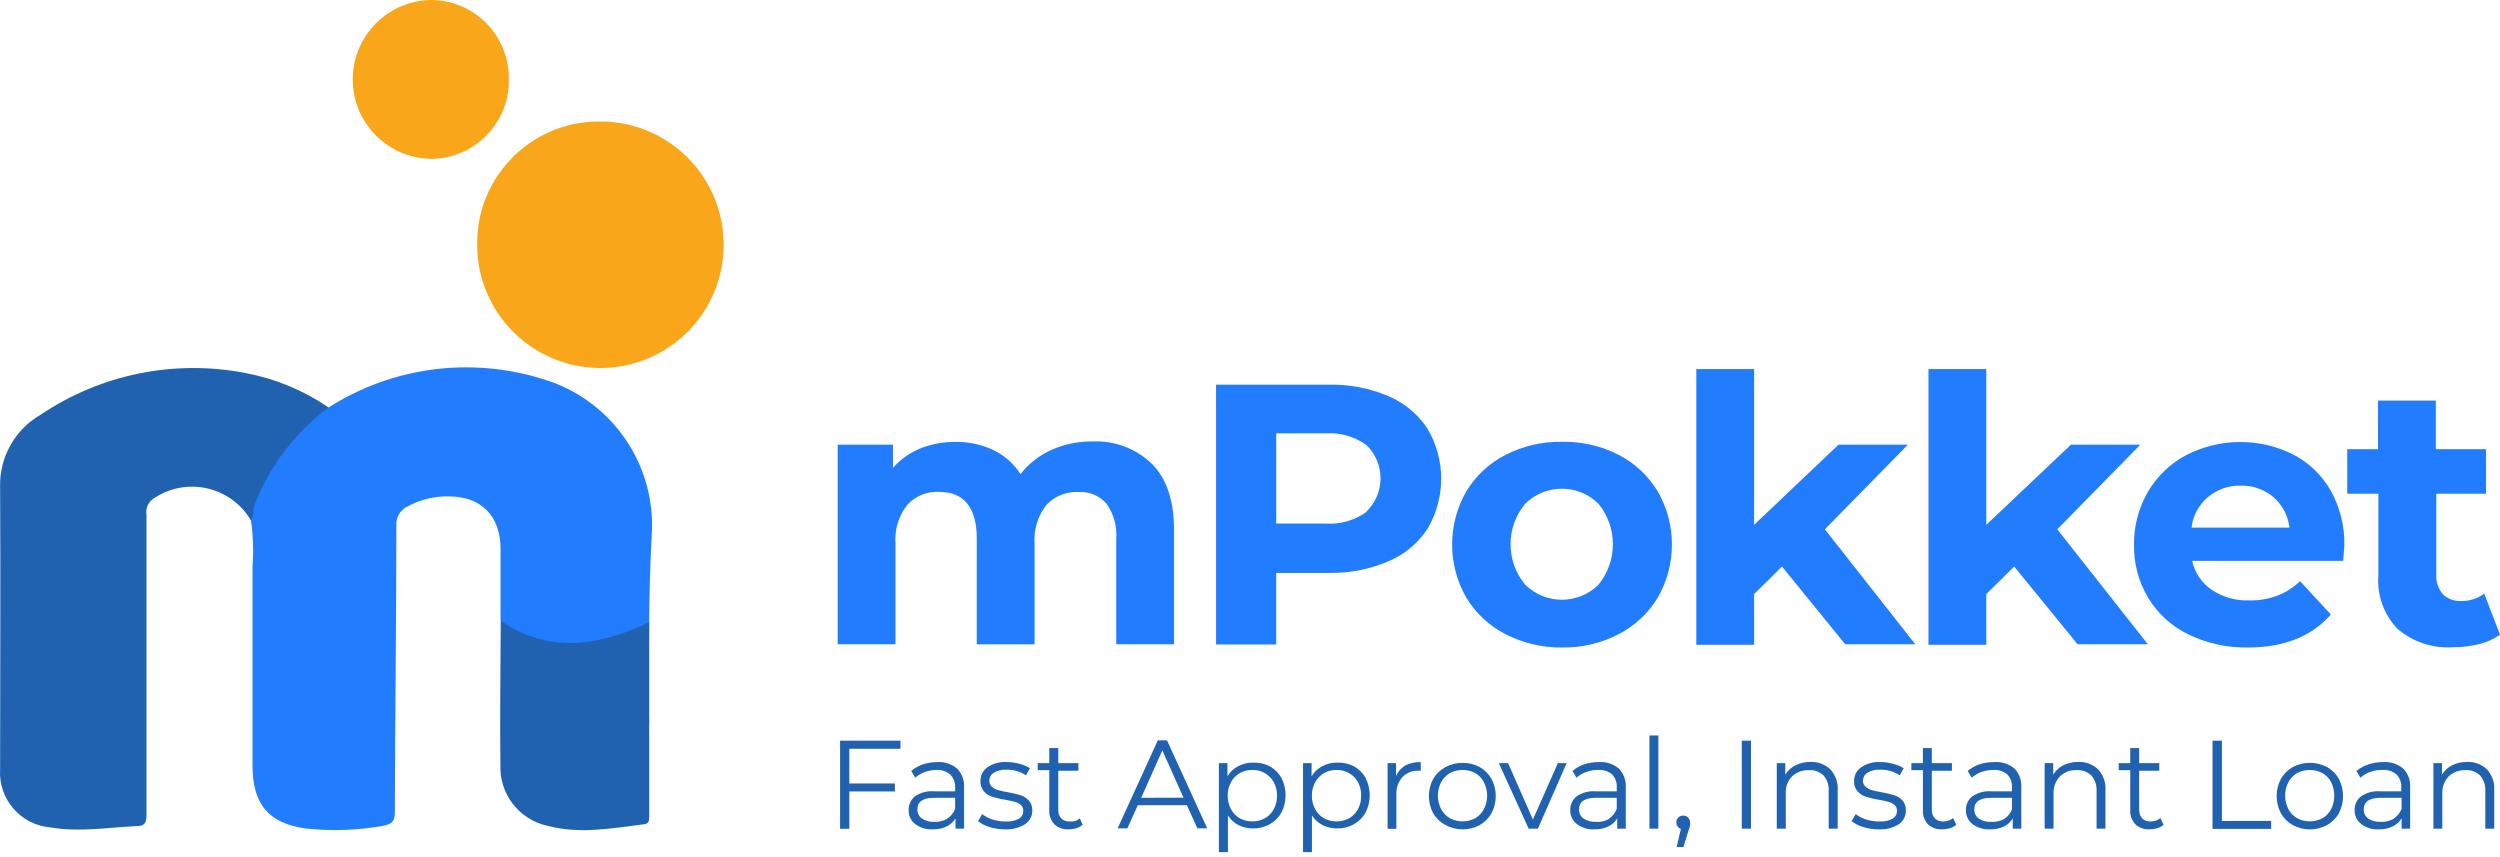
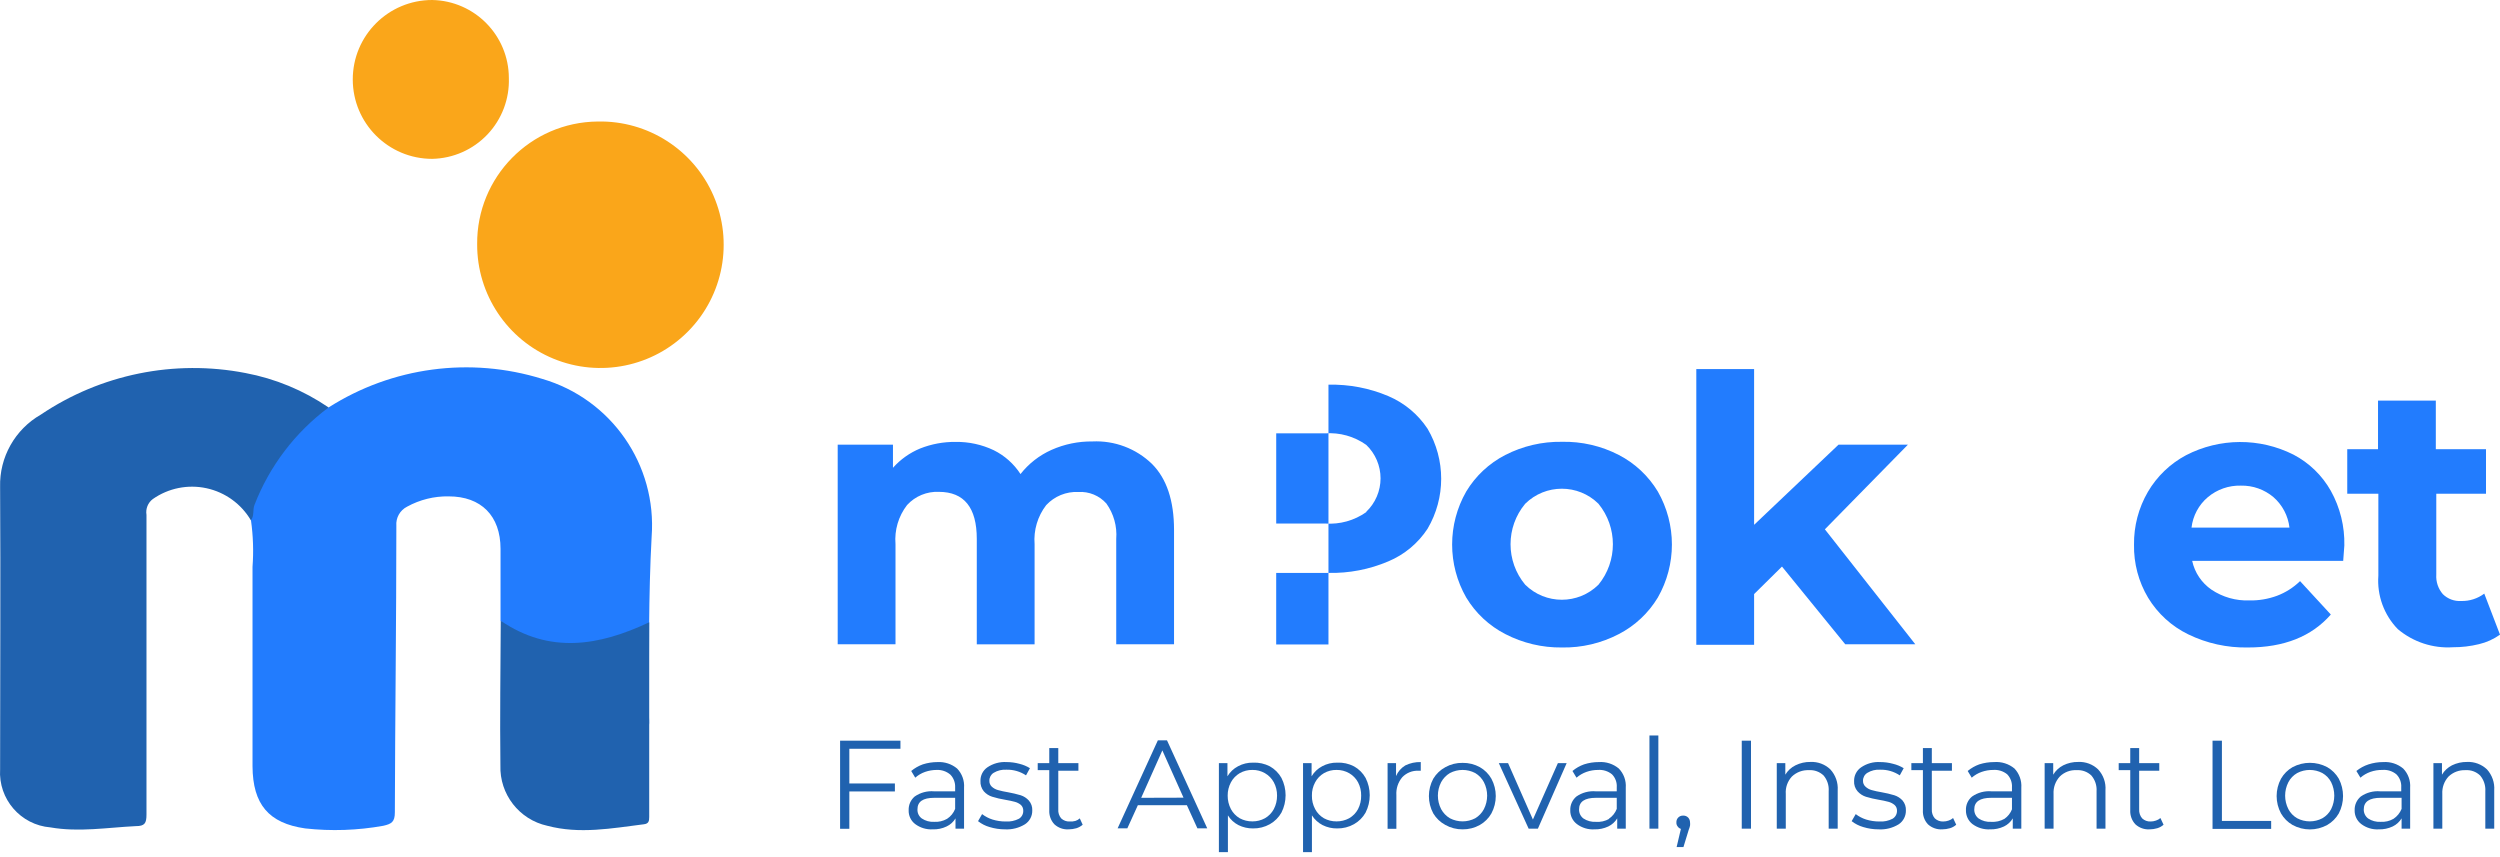
<svg xmlns="http://www.w3.org/2000/svg" width="140" height="48" viewBox="0 0 140 48" fill="none">
  <path d="M64.509 25.977C65.334 26.802 65.746 28.036 65.746 29.681V36.078H62.509V30.179C62.564 29.475 62.369 28.773 61.958 28.198C61.563 27.754 60.985 27.515 60.391 27.551C59.71 27.518 59.049 27.788 58.585 28.289C58.106 28.913 57.875 29.693 57.937 30.477V36.084H54.7V30.179C54.7 28.427 53.994 27.548 52.583 27.544C51.907 27.513 51.252 27.783 50.796 28.282C50.314 28.905 50.083 29.686 50.148 30.471V36.078H46.911V24.902H50.006V26.197C50.424 25.726 50.945 25.357 51.527 25.116C52.16 24.865 52.835 24.739 53.515 24.747C54.254 24.736 54.985 24.895 55.652 25.213C56.262 25.515 56.778 25.976 57.148 26.547C57.608 25.962 58.203 25.498 58.883 25.194C59.604 24.873 60.386 24.712 61.175 24.721C62.412 24.662 63.619 25.116 64.509 25.977Z" fill="#227CFE" />
-   <path fill-rule="evenodd" clip-rule="evenodd" d="M79.943 24.009C79.406 23.198 78.643 22.563 77.748 22.183C76.688 21.733 75.545 21.515 74.394 21.542H68.1V36.091H71.467V32.083H74.394C75.545 32.108 76.689 31.887 77.748 31.436C78.645 31.06 79.41 30.424 79.943 29.61C80.961 27.881 80.961 25.737 79.943 24.009ZM77.311 26.787C77.311 27.493 77.022 28.169 76.512 28.658V28.677C75.841 29.152 75.026 29.378 74.207 29.318H71.468V24.268H74.207C75.027 24.209 75.842 24.438 76.512 24.915C77.022 25.404 77.311 26.08 77.311 26.787Z" fill="#227CFE" />
+   <path fill-rule="evenodd" clip-rule="evenodd" d="M79.943 24.009C79.406 23.198 78.643 22.563 77.748 22.183C76.688 21.733 75.545 21.515 74.394 21.542V36.091H71.467V32.083H74.394C75.545 32.108 76.689 31.887 77.748 31.436C78.645 31.06 79.41 30.424 79.943 29.61C80.961 27.881 80.961 25.737 79.943 24.009ZM77.311 26.787C77.311 27.493 77.022 28.169 76.512 28.658V28.677C75.841 29.152 75.026 29.378 74.207 29.318H71.468V24.268H74.207C75.027 24.209 75.842 24.438 76.512 24.915C77.022 25.404 77.311 26.08 77.311 26.787Z" fill="#227CFE" />
  <path fill-rule="evenodd" clip-rule="evenodd" d="M82.109 33.462C82.633 34.334 83.391 35.043 84.297 35.508C85.275 36.014 86.362 36.272 87.463 36.259C88.573 36.28 89.671 36.022 90.656 35.508C91.558 35.041 92.313 34.333 92.838 33.462C93.89 31.623 93.89 29.364 92.838 27.525C92.313 26.654 91.558 25.946 90.656 25.479C89.67 24.97 88.572 24.716 87.463 24.741C86.363 24.724 85.276 24.977 84.297 25.479C83.391 25.944 82.633 26.652 82.109 27.525C81.056 29.364 81.056 31.623 82.109 33.462ZM89.515 28.211C90.591 29.53 90.591 31.424 89.515 32.743C88.378 33.867 86.548 33.867 85.41 32.743C84.317 31.43 84.317 29.524 85.41 28.211C86.548 27.087 88.378 27.087 89.515 28.211Z" fill="#227CFE" />
  <path d="M99.791 31.727L98.23 33.268V36.11H94.993V20.668H98.23V29.39L102.957 24.902H106.842L102.193 29.642L107.256 36.078H103.332L99.791 31.727Z" fill="#227CFE" />
-   <path d="M112.793 31.727L111.232 33.268V36.11H107.995V20.668H111.232V29.39L115.972 24.902H119.857L115.208 29.642L120.278 36.078H116.347L112.793 31.727Z" fill="#227CFE" />
  <path fill-rule="evenodd" clip-rule="evenodd" d="M122.762 31.41H131.219C131.264 30.866 131.283 30.574 131.283 30.549C131.307 29.478 131.046 28.421 130.526 27.486C130.039 26.622 129.313 25.918 128.434 25.459C126.54 24.506 124.303 24.518 122.419 25.492C121.53 25.965 120.791 26.675 120.282 27.544C119.76 28.442 119.491 29.465 119.505 30.503C119.486 31.548 119.759 32.578 120.295 33.475C120.83 34.358 121.608 35.069 122.536 35.521C123.577 36.029 124.725 36.282 125.883 36.259C127.903 36.259 129.451 35.644 130.526 34.414L128.803 32.543C128.433 32.903 127.992 33.183 127.508 33.365C127.013 33.547 126.488 33.635 125.961 33.624C125.209 33.65 124.469 33.44 123.844 33.022C123.291 32.642 122.904 32.065 122.762 31.41ZM122.725 29.545C122.803 28.882 123.129 28.273 123.638 27.842C124.156 27.407 124.814 27.177 125.49 27.195C126.157 27.181 126.807 27.411 127.316 27.842C127.815 28.279 128.134 28.886 128.21 29.545H122.725Z" fill="#227CFE" />
  <path d="M140 35.541C139.647 35.792 139.249 35.973 138.828 36.072C138.349 36.19 137.857 36.248 137.364 36.246C136.242 36.319 135.136 35.954 134.276 35.23C133.503 34.434 133.107 33.345 133.188 32.238V27.648H131.446V25.155H133.169V22.435H136.406V25.155H139.216V27.648H136.432V32.18C136.406 32.579 136.539 32.972 136.801 33.274C137.073 33.541 137.444 33.679 137.824 33.656C138.29 33.668 138.747 33.522 139.119 33.242L140 35.541Z" fill="#227CFE" />
  <path d="M47.563 41.931V43.874H50.114V44.321H47.563V46.412H47.045V41.478H50.425V41.931H47.563Z" fill="#2062AF" />
  <path fill-rule="evenodd" clip-rule="evenodd" d="M53.987 44.113C54.016 43.716 53.875 43.325 53.598 43.038C53.292 42.784 52.901 42.655 52.504 42.676C52.223 42.676 51.943 42.72 51.675 42.805C51.44 42.89 51.221 43.015 51.028 43.175L51.254 43.55C51.415 43.407 51.602 43.297 51.805 43.226C52.013 43.154 52.232 43.117 52.452 43.116C52.733 43.103 53.009 43.198 53.223 43.382C53.405 43.573 53.501 43.83 53.488 44.094V44.314H52.31C51.924 44.281 51.539 44.384 51.222 44.605C50.998 44.795 50.874 45.077 50.885 45.37C50.873 45.672 51.008 45.962 51.248 46.146C51.531 46.357 51.879 46.463 52.232 46.444C52.5 46.453 52.767 46.398 53.009 46.282C53.217 46.185 53.391 46.027 53.508 45.829V46.405H53.987V44.113ZM53.488 45.298C53.399 45.527 53.241 45.721 53.035 45.855C52.815 45.981 52.563 46.039 52.31 46.023C52.067 46.037 51.826 45.971 51.624 45.836C51.459 45.718 51.367 45.526 51.378 45.324C51.378 44.897 51.675 44.677 52.323 44.677H53.488V45.298Z" fill="#2062AF" />
  <path d="M55.417 46.315C55.182 46.249 54.962 46.136 54.77 45.985L54.997 45.59C55.172 45.724 55.369 45.827 55.579 45.894C55.816 45.967 56.063 46.004 56.311 46.004C56.571 46.022 56.831 45.968 57.062 45.849C57.217 45.754 57.309 45.583 57.302 45.402C57.307 45.28 57.26 45.162 57.172 45.078C57.074 44.996 56.959 44.936 56.836 44.903C56.693 44.864 56.518 44.826 56.292 44.787C56.046 44.748 55.804 44.691 55.566 44.618C55.384 44.562 55.221 44.457 55.094 44.314C54.96 44.15 54.893 43.942 54.906 43.731C54.899 43.431 55.042 43.147 55.288 42.974C55.605 42.757 55.986 42.652 56.369 42.676C56.612 42.676 56.854 42.709 57.088 42.773C57.296 42.823 57.495 42.906 57.677 43.019L57.457 43.42C57.136 43.206 56.756 43.095 56.369 43.103C56.115 43.086 55.862 43.147 55.644 43.278C55.492 43.372 55.401 43.539 55.405 43.718C55.398 43.845 55.448 43.968 55.541 44.055C55.639 44.144 55.756 44.208 55.884 44.243C56.069 44.295 56.257 44.336 56.447 44.366C56.687 44.409 56.925 44.466 57.159 44.534C57.333 44.59 57.489 44.691 57.612 44.826C57.749 44.98 57.819 45.183 57.807 45.389C57.813 45.699 57.658 45.99 57.399 46.159C57.063 46.366 56.672 46.465 56.279 46.444C55.987 46.444 55.697 46.4 55.417 46.315Z" fill="#2062AF" />
  <path d="M60.63 46.185C60.528 46.273 60.409 46.339 60.281 46.38C60.14 46.42 59.994 46.442 59.847 46.444C59.551 46.463 59.261 46.36 59.044 46.159C58.846 45.946 58.743 45.66 58.759 45.369V43.129H58.112V42.734H58.759V41.892H59.264V42.734H60.391V43.161H59.264V45.324C59.25 45.507 59.308 45.688 59.426 45.829C59.555 45.95 59.728 46.014 59.905 46.004C60.012 46.011 60.119 46 60.222 45.972C60.314 45.943 60.398 45.894 60.468 45.829L60.63 46.185Z" fill="#2062AF" />
  <path fill-rule="evenodd" clip-rule="evenodd" d="M63.72 45.091H66.465L67.054 46.386H67.605L65.352 41.459H64.84L62.587 46.386H63.131L63.72 45.091ZM65.092 42.022L66.277 44.67L63.907 44.677L65.092 42.022Z" fill="#2062AF" />
  <path fill-rule="evenodd" clip-rule="evenodd" d="M71.761 43.563C71.608 43.292 71.384 43.068 71.114 42.916C70.822 42.764 70.496 42.693 70.168 42.708C69.877 42.702 69.59 42.772 69.333 42.909C69.086 43.038 68.88 43.233 68.737 43.472V42.734H68.258V47.72H68.763V45.661C68.906 45.893 69.11 46.081 69.352 46.205C69.606 46.331 69.885 46.395 70.168 46.392C70.499 46.398 70.825 46.316 71.114 46.153C71.384 46 71.608 45.776 71.761 45.505C72.071 44.895 72.071 44.173 71.761 43.563ZM71.334 45.311C71.219 45.525 71.046 45.702 70.835 45.823C70.621 45.94 70.38 46 70.136 45.998C69.888 46.001 69.642 45.941 69.424 45.823C69.216 45.7 69.046 45.523 68.932 45.311C68.81 45.077 68.747 44.817 68.75 44.554C68.747 44.294 68.81 44.038 68.932 43.809C69.046 43.597 69.216 43.42 69.424 43.297C69.641 43.174 69.887 43.111 70.136 43.116C70.381 43.112 70.623 43.175 70.835 43.297C71.046 43.418 71.219 43.595 71.334 43.809C71.456 44.038 71.518 44.294 71.515 44.554C71.518 44.817 71.456 45.077 71.334 45.311Z" fill="#2062AF" />
  <path fill-rule="evenodd" clip-rule="evenodd" d="M76.473 43.563C76.321 43.291 76.097 43.067 75.825 42.916C75.534 42.764 75.208 42.692 74.88 42.708C74.589 42.702 74.301 42.772 74.045 42.909C73.798 43.038 73.592 43.233 73.449 43.472V42.734H72.97V47.72H73.468V45.661C73.615 45.892 73.821 46.079 74.064 46.205C74.317 46.332 74.597 46.396 74.88 46.392C75.211 46.398 75.537 46.316 75.825 46.153C76.096 46 76.32 45.776 76.473 45.505C76.783 44.895 76.783 44.173 76.473 43.563ZM76.05 45.311C75.935 45.525 75.763 45.702 75.552 45.823C75.335 45.94 75.092 46 74.846 45.998C74.6 46.001 74.356 45.941 74.14 45.823C73.932 45.701 73.761 45.524 73.648 45.311C73.523 45.078 73.461 44.818 73.467 44.554C73.461 44.294 73.523 44.037 73.648 43.809C73.761 43.596 73.932 43.419 74.14 43.297C74.355 43.174 74.599 43.112 74.846 43.116C75.093 43.112 75.337 43.175 75.552 43.297C75.763 43.418 75.935 43.595 76.05 43.809C76.17 44.039 76.23 44.295 76.225 44.554C76.23 44.817 76.17 45.077 76.05 45.311Z" fill="#2062AF" />
  <path d="M78.696 42.864C78.965 42.732 79.263 42.667 79.563 42.676V43.161H79.44C79.098 43.144 78.764 43.276 78.527 43.524C78.291 43.803 78.173 44.163 78.197 44.528V46.412H77.705V42.734H78.178V43.459C78.284 43.212 78.465 43.004 78.696 42.864Z" fill="#2062AF" />
  <path fill-rule="evenodd" clip-rule="evenodd" d="M80.263 45.551C80.427 45.824 80.662 46.048 80.942 46.198C81.237 46.363 81.57 46.447 81.907 46.444C82.245 46.447 82.577 46.363 82.872 46.198C83.142 46.044 83.366 45.821 83.519 45.551C83.845 44.944 83.845 44.215 83.519 43.608C83.366 43.338 83.142 43.115 82.872 42.961C82.577 42.799 82.244 42.716 81.907 42.721C81.57 42.714 81.237 42.797 80.942 42.961C80.662 43.111 80.427 43.335 80.263 43.608C79.937 44.215 79.937 44.944 80.263 45.551ZM83.099 45.311C82.987 45.523 82.819 45.7 82.613 45.823C82.169 46.055 81.639 46.055 81.195 45.823C80.988 45.7 80.818 45.523 80.703 45.311C80.461 44.837 80.461 44.276 80.703 43.803C80.818 43.591 80.988 43.414 81.195 43.291C81.639 43.058 82.169 43.058 82.613 43.291C82.819 43.413 82.987 43.59 83.099 43.803C83.341 44.276 83.341 44.837 83.099 45.311Z" fill="#2062AF" />
  <path d="M87.734 42.734L86.122 46.405H85.604L83.933 42.734H84.451L85.843 45.894L87.242 42.734H87.734Z" fill="#2062AF" />
  <path fill-rule="evenodd" clip-rule="evenodd" d="M91.043 44.113C91.072 43.716 90.931 43.325 90.654 43.038C90.342 42.778 89.94 42.648 89.534 42.676C89.253 42.675 88.973 42.719 88.705 42.805C88.469 42.889 88.25 43.014 88.058 43.175L88.284 43.55C88.448 43.408 88.637 43.299 88.841 43.226C89.049 43.153 89.268 43.116 89.489 43.116C89.772 43.095 90.052 43.183 90.272 43.362C90.462 43.556 90.559 43.823 90.538 44.094V44.314H89.366C88.98 44.281 88.596 44.384 88.278 44.605C88.052 44.794 87.926 45.076 87.935 45.369C87.925 45.673 88.062 45.962 88.304 46.146C88.586 46.359 88.935 46.465 89.288 46.444C89.556 46.452 89.822 46.396 90.065 46.282C90.272 46.183 90.445 46.026 90.564 45.829V46.405H91.043V44.113ZM90.538 45.298C90.451 45.526 90.294 45.721 90.091 45.855H90.117C89.889 45.986 89.627 46.045 89.366 46.023C89.121 46.037 88.878 45.971 88.673 45.836C88.512 45.716 88.42 45.525 88.427 45.324C88.427 44.892 88.744 44.677 89.379 44.677H90.538V45.298Z" fill="#2062AF" />
  <path d="M92.369 41.187H92.868V46.405H92.369V41.187Z" fill="#2062AF" />
  <path d="M94.538 45.784C94.606 45.858 94.643 45.955 94.642 46.056C94.65 46.116 94.65 46.177 94.642 46.237C94.625 46.315 94.601 46.391 94.57 46.464L94.273 47.435H93.891L94.13 46.418C94.056 46.394 93.993 46.347 93.949 46.282C93.898 46.218 93.872 46.138 93.878 46.056C93.872 45.955 93.909 45.857 93.979 45.784C94.049 45.712 94.146 45.672 94.247 45.674C94.355 45.666 94.462 45.706 94.538 45.784Z" fill="#2062AF" />
  <path d="M97.538 41.478H98.056V46.405H97.538V41.478Z" fill="#2062AF" />
  <path d="M102.497 43.084C102.791 43.403 102.941 43.829 102.911 44.262V46.405H102.406V44.308C102.43 43.988 102.327 43.672 102.121 43.427C101.901 43.217 101.603 43.109 101.299 43.129C100.947 43.113 100.603 43.242 100.347 43.485C100.102 43.749 99.977 44.103 100.004 44.463V46.405H99.499V42.734H99.978V43.382C100.113 43.155 100.311 42.973 100.548 42.857C100.809 42.728 101.098 42.663 101.39 42.669C101.8 42.65 102.2 42.8 102.497 43.084Z" fill="#2062AF" />
  <path d="M104.341 46.315C104.106 46.248 103.886 46.136 103.693 45.985L103.92 45.59C104.095 45.724 104.292 45.827 104.503 45.894C104.742 45.967 104.991 46.004 105.241 46.004C105.499 46.022 105.756 45.968 105.985 45.849C106.142 45.755 106.236 45.584 106.232 45.402C106.237 45.279 106.187 45.16 106.096 45.078C105.997 44.996 105.883 44.936 105.759 44.903C105.58 44.855 105.398 44.816 105.215 44.787C104.97 44.746 104.728 44.69 104.49 44.618C104.31 44.56 104.149 44.455 104.024 44.314C103.885 44.153 103.815 43.944 103.829 43.731C103.825 43.43 103.97 43.146 104.218 42.974C104.533 42.757 104.911 42.652 105.293 42.676C105.535 42.676 105.777 42.709 106.011 42.773C106.222 42.823 106.423 42.906 106.607 43.019L106.387 43.42C106.063 43.205 105.681 43.094 105.293 43.103C105.041 43.086 104.79 43.147 104.574 43.278C104.42 43.371 104.327 43.538 104.328 43.718C104.322 43.846 104.374 43.97 104.47 44.055C104.566 44.144 104.681 44.208 104.807 44.243C104.992 44.295 105.18 44.336 105.37 44.366C105.611 44.408 105.849 44.464 106.083 44.534C106.258 44.59 106.417 44.691 106.542 44.826C106.674 44.983 106.741 45.184 106.73 45.389C106.736 45.697 106.585 45.988 106.329 46.159C105.991 46.367 105.598 46.467 105.202 46.444C104.91 46.444 104.62 46.401 104.341 46.315Z" fill="#2062AF" />
  <path d="M109.548 46.185C109.447 46.275 109.328 46.341 109.198 46.38C109.057 46.421 108.911 46.443 108.764 46.444C108.469 46.462 108.18 46.359 107.962 46.159C107.765 45.945 107.665 45.66 107.683 45.369V43.129H107.036V42.734H107.683V41.892H108.182V42.734H109.308V43.161H108.182V45.324C108.17 45.508 108.231 45.689 108.35 45.829C108.478 45.949 108.648 46.012 108.823 46.004C108.924 46.003 109.025 45.986 109.121 45.952C109.214 45.923 109.3 45.874 109.373 45.81L109.548 46.185Z" fill="#2062AF" />
  <path fill-rule="evenodd" clip-rule="evenodd" d="M113.194 44.113C113.222 43.718 113.084 43.328 112.812 43.038C112.494 42.774 112.085 42.644 111.673 42.676C111.389 42.676 111.108 42.719 110.837 42.805C110.602 42.89 110.383 43.015 110.19 43.175L110.417 43.55C110.58 43.407 110.769 43.297 110.973 43.226C111.181 43.153 111.4 43.116 111.621 43.116C111.904 43.095 112.184 43.183 112.404 43.362C112.592 43.558 112.688 43.824 112.67 44.094V44.314H111.524C111.138 44.281 110.753 44.384 110.436 44.605C110.208 44.792 110.081 45.075 110.093 45.369C110.084 45.671 110.218 45.96 110.455 46.146C110.741 46.358 111.091 46.464 111.446 46.444C111.714 46.452 111.98 46.396 112.223 46.282C112.428 46.183 112.6 46.026 112.715 45.829V46.405H113.194V44.113ZM112.67 45.324C112.585 45.539 112.439 45.724 112.249 45.855C112.021 45.984 111.759 46.042 111.498 46.023C111.253 46.038 111.01 45.972 110.805 45.836C110.644 45.716 110.552 45.525 110.559 45.324C110.559 44.892 110.876 44.677 111.511 44.677H112.67V45.324Z" fill="#2062AF" />
  <path d="M117.492 43.084C117.789 43.401 117.939 43.829 117.906 44.262V46.405H117.408V44.308C117.429 43.987 117.324 43.672 117.116 43.427C116.896 43.217 116.598 43.109 116.294 43.129C115.943 43.109 115.599 43.238 115.349 43.485C115.104 43.75 114.978 44.103 114.999 44.463V46.405H114.5V42.734H114.98V43.382C115.114 43.157 115.309 42.975 115.543 42.857C115.805 42.728 116.093 42.664 116.385 42.669C116.795 42.65 117.195 42.8 117.492 43.084Z" fill="#2062AF" />
  <path d="M121.159 46.185C121.058 46.275 120.939 46.341 120.809 46.38C120.671 46.421 120.527 46.443 120.382 46.444C120.087 46.463 119.796 46.36 119.579 46.159C119.381 45.946 119.278 45.66 119.294 45.369V43.129H118.647V42.734H119.294V41.892H119.793V42.734H120.919V43.161H119.793V45.324C119.782 45.508 119.842 45.689 119.961 45.829C120.089 45.949 120.259 46.012 120.434 46.004C120.535 46.004 120.636 45.986 120.732 45.952C120.825 45.923 120.911 45.874 120.984 45.81L121.159 46.185Z" fill="#2062AF" />
  <path d="M123.902 41.478H124.427V45.972H127.185V46.418H123.902V41.478Z" fill="#2062AF" />
  <path fill-rule="evenodd" clip-rule="evenodd" d="M127.736 45.551C127.89 45.82 128.114 46.044 128.383 46.198C128.988 46.531 129.721 46.531 130.326 46.198C130.595 46.044 130.818 45.82 130.973 45.551C131.29 44.942 131.29 44.217 130.973 43.608C130.818 43.339 130.595 43.115 130.326 42.961C129.718 42.637 128.99 42.637 128.383 42.961C128.114 43.115 127.89 43.339 127.736 43.608C127.41 44.215 127.41 44.944 127.736 45.551ZM130.545 45.311C130.434 45.526 130.263 45.703 130.053 45.823C129.611 46.055 129.083 46.055 128.642 45.823C128.432 45.703 128.261 45.526 128.149 45.311C127.907 44.837 127.907 44.276 128.149 43.803C128.261 43.588 128.432 43.41 128.642 43.291C129.083 43.059 129.611 43.059 130.053 43.291C130.263 43.41 130.434 43.588 130.545 43.803C130.778 44.278 130.778 44.835 130.545 45.311Z" fill="#2062AF" />
  <path fill-rule="evenodd" clip-rule="evenodd" d="M134.968 44.113C134.997 43.716 134.856 43.325 134.579 43.038C134.268 42.779 133.87 42.65 133.466 42.676C133.184 42.675 132.905 42.719 132.637 42.805C132.39 42.886 132.159 43.011 131.957 43.175L132.184 43.55C132.348 43.408 132.536 43.299 132.74 43.226C132.959 43.149 133.189 43.112 133.42 43.116C133.701 43.094 133.98 43.183 134.197 43.362C134.389 43.556 134.488 43.822 134.469 44.094V44.314H133.291C132.905 44.281 132.521 44.384 132.203 44.605C131.978 44.794 131.851 45.076 131.86 45.37C131.85 45.673 131.988 45.962 132.229 46.146C132.511 46.359 132.86 46.465 133.213 46.444C133.481 46.452 133.747 46.396 133.99 46.282C134.197 46.183 134.37 46.026 134.489 45.829V46.405H134.968V44.113ZM134.489 45.298C134.397 45.525 134.239 45.72 134.035 45.855C133.815 45.981 133.563 46.039 133.31 46.023C133.065 46.037 132.822 45.971 132.617 45.836C132.456 45.716 132.364 45.525 132.371 45.324C132.371 44.892 132.689 44.677 133.323 44.677H134.489V45.298Z" fill="#2062AF" />
  <path d="M139.269 43.084C139.56 43.404 139.708 43.83 139.677 44.262V46.405H139.178V44.308C139.199 43.987 139.094 43.672 138.887 43.427C138.667 43.216 138.368 43.107 138.064 43.129C137.714 43.115 137.373 43.243 137.119 43.485C136.874 43.75 136.748 44.103 136.769 44.463V46.405H136.271V42.734H136.75V43.382C136.884 43.157 137.079 42.975 137.313 42.857C137.575 42.729 137.864 42.665 138.155 42.669C138.567 42.651 138.969 42.8 139.269 43.084Z" fill="#2062AF" />
  <path d="M18.402 22.817C21.961 20.55 26.338 19.965 30.367 21.218C34.238 22.347 36.791 26.029 36.492 30.05C36.311 33.371 36.35 36.706 36.337 40.041C36.337 40.241 36.376 40.442 36.337 40.643C36.091 40.423 36.149 40.118 36.149 39.846C36.149 38.5 36.149 37.159 36.149 35.819C36.149 35.172 36.149 35.172 35.567 35.398C33.931 36.143 32.103 36.354 30.341 36C29.444 35.89 28.62 35.449 28.03 34.764C28.03 33.421 28.03 32.079 28.03 30.736C28.03 28.884 26.942 27.797 25.129 27.797C24.315 27.782 23.511 27.981 22.798 28.373C22.397 28.575 22.159 29 22.196 29.448C22.196 34.796 22.125 40.144 22.112 45.492C22.112 46.03 21.924 46.14 21.464 46.244C20.022 46.503 18.55 46.553 17.094 46.392C15.054 46.101 14.154 45.052 14.141 42.909C14.141 39.192 14.141 35.469 14.141 31.746C14.206 30.883 14.177 30.014 14.057 29.156C13.974 28.709 14.043 28.246 14.251 27.842C15.006 26.043 16.178 24.45 17.67 23.193C17.858 22.981 18.119 22.847 18.402 22.817Z" fill="#227CFE" />
  <path d="M18.401 22.817C16.531 24.209 15.092 26.102 14.251 28.276C14.141 28.561 14.251 28.884 14.05 29.137C13.508 28.218 12.608 27.567 11.565 27.341C10.523 27.115 9.433 27.334 8.559 27.946C8.284 28.151 8.147 28.494 8.203 28.833C8.203 34.427 8.203 40.021 8.203 45.615C8.203 46.101 8.106 46.263 7.608 46.263C6.015 46.341 4.422 46.613 2.823 46.334C1.154 46.196 -0.098 44.749 0.006 43.077C0.006 37.807 0.038 32.543 0.006 27.272C-0.038 25.605 0.838 24.048 2.285 23.219C5.645 20.957 9.763 20.119 13.739 20.888C15.41 21.202 16.997 21.859 18.401 22.817Z" fill="#2062AF" />
  <path d="M33.468 6.805C36.276 6.742 38.842 8.386 39.958 10.964C41.074 13.541 40.516 16.538 38.548 18.542C36.58 20.546 33.594 21.157 30.997 20.088C28.4 19.02 26.709 16.483 26.721 13.675C26.689 9.915 29.709 6.841 33.468 6.805Z" fill="#FAA61A" />
  <path d="M28.042 34.764C30.768 36.622 33.52 36.188 36.356 34.848V40.643C36.356 42.348 36.356 44.051 36.356 45.752C36.356 45.985 36.323 46.127 36.058 46.159C34.258 46.386 32.458 46.723 30.651 46.244C29.075 45.898 27.97 44.477 28.023 42.864C27.99 40.144 28.029 37.464 28.042 34.764Z" fill="#2062AF" />
  <path d="M28.496 4.364C28.536 5.537 28.105 6.676 27.298 7.528C26.491 8.38 25.376 8.873 24.203 8.896C21.746 8.896 19.755 6.905 19.755 4.448C19.755 1.992 21.746 0 24.203 0C26.583 0.046 28.489 1.984 28.496 4.364Z" fill="#FAA61A" />
</svg>